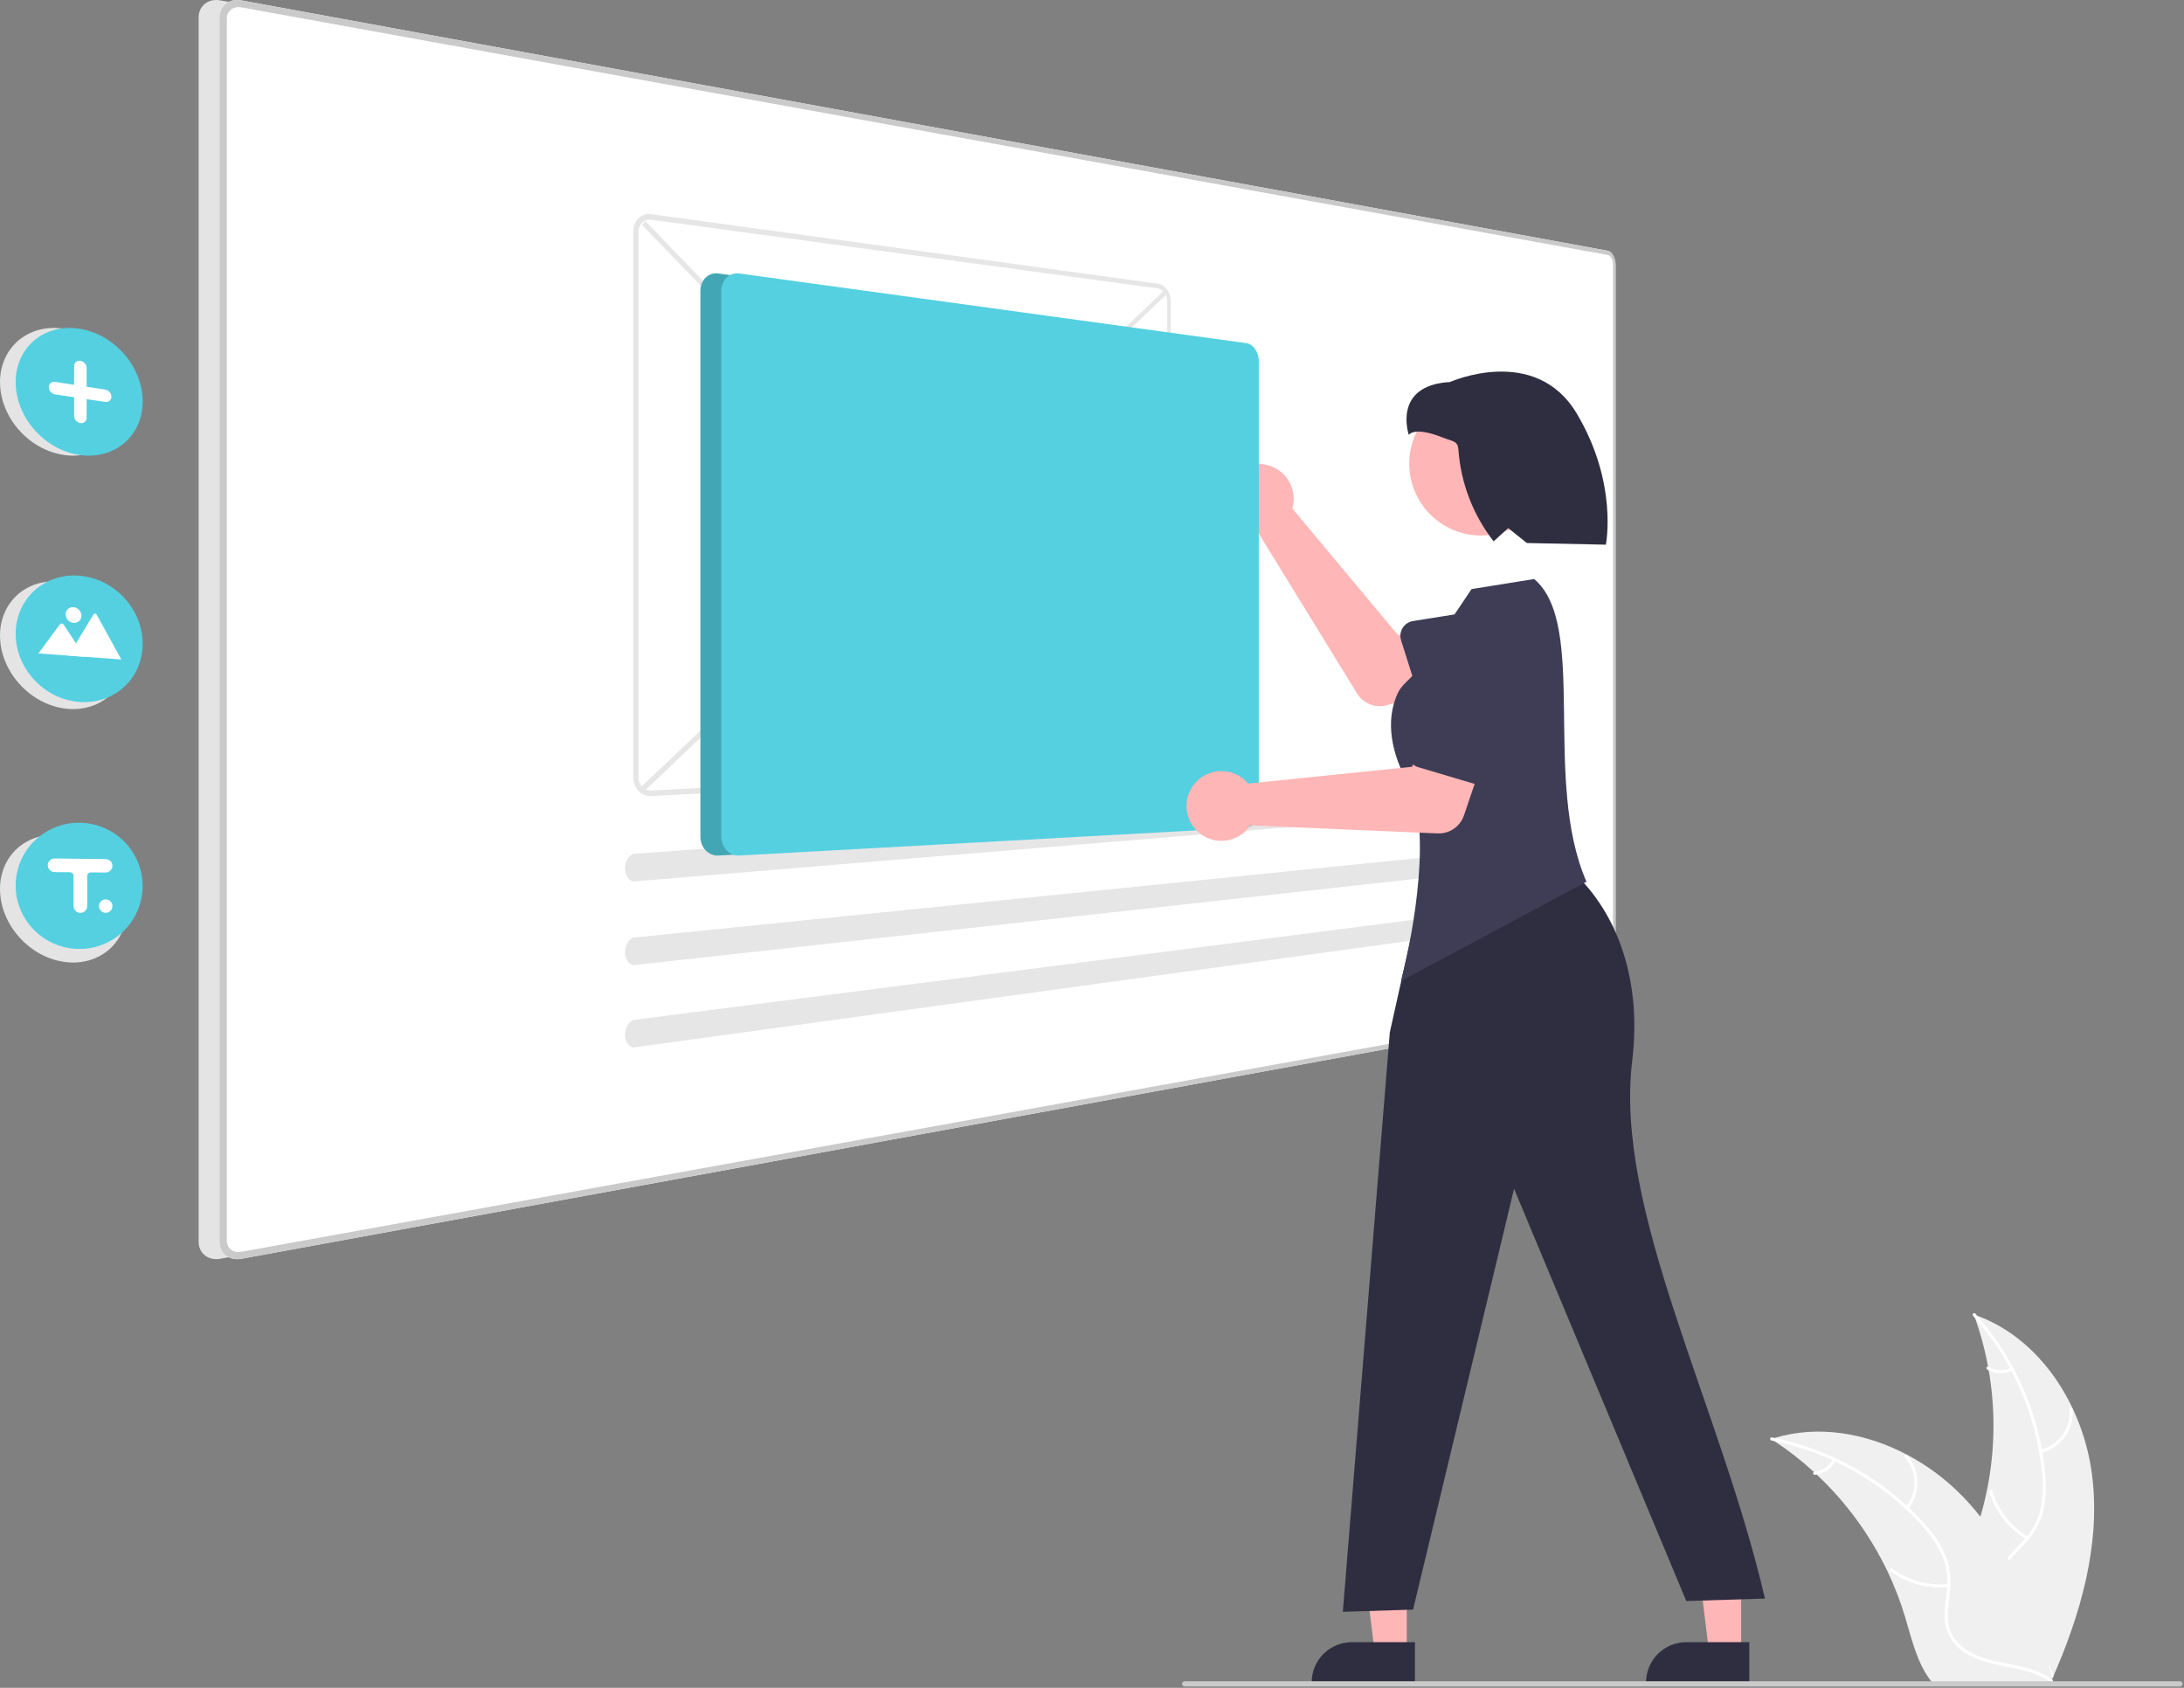
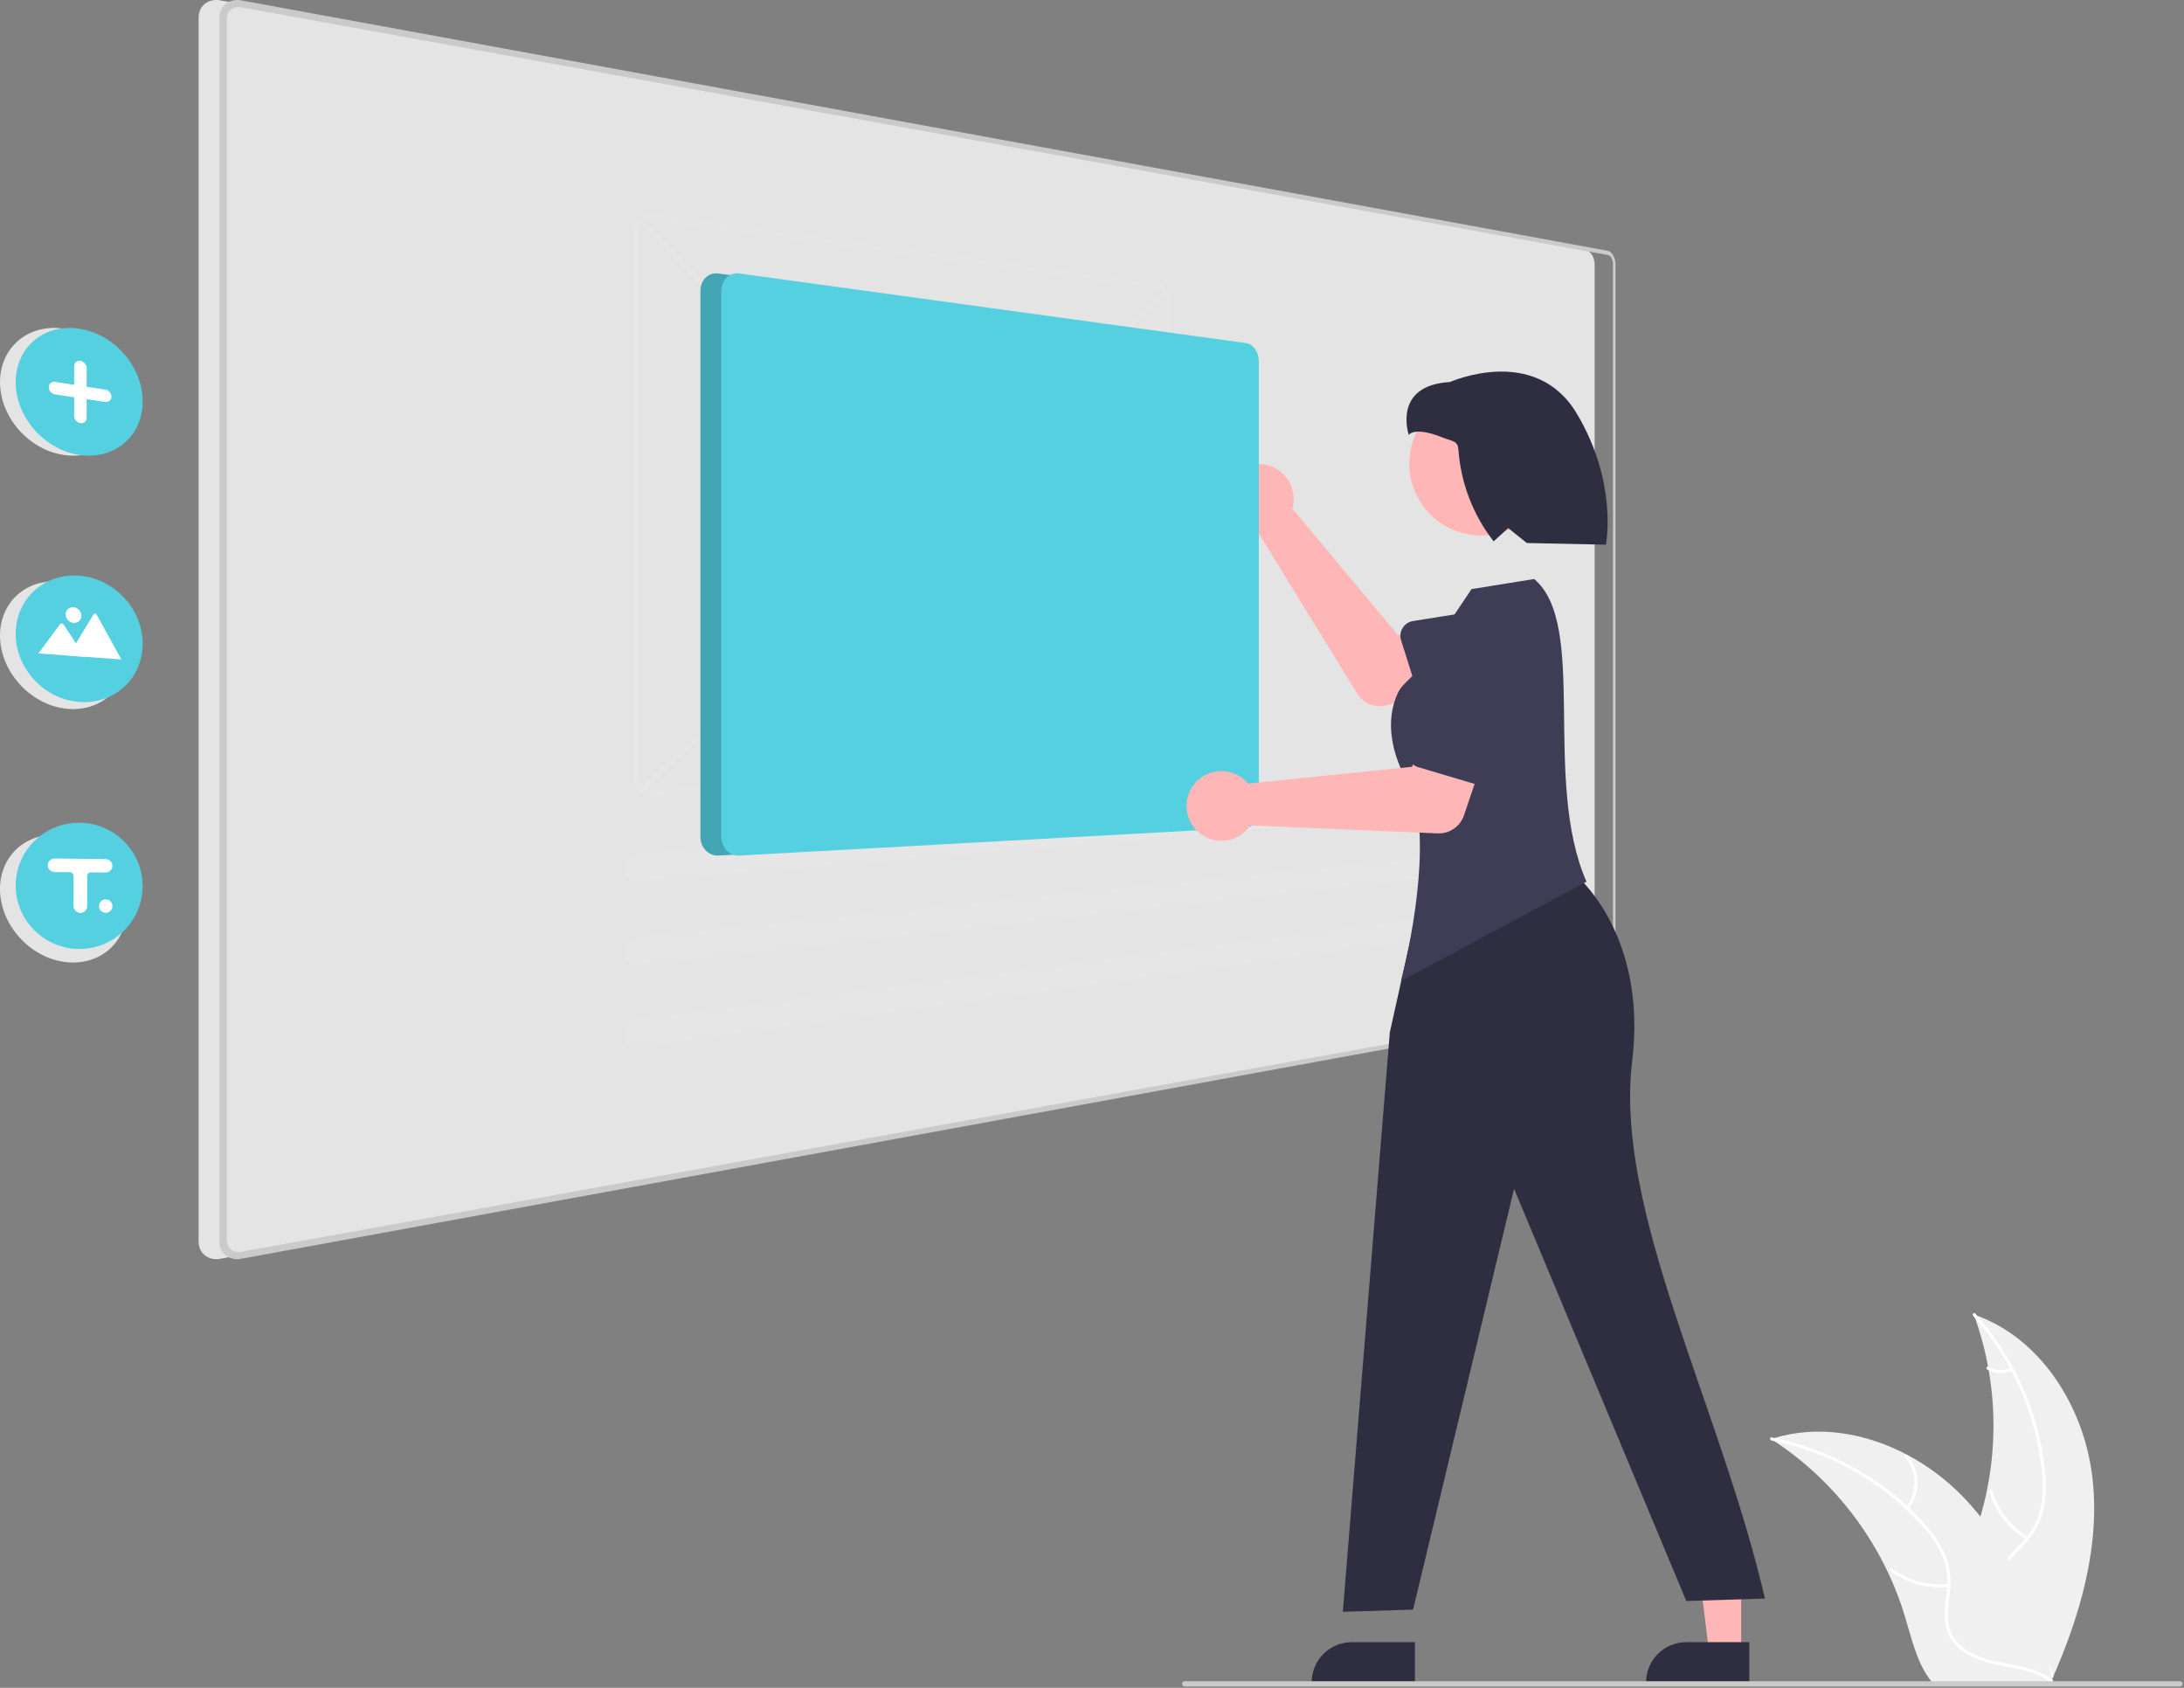
<svg xmlns="http://www.w3.org/2000/svg" width="836" height="646" viewBox="0 0 836 646" fill="none">
  <rect x="0" y="0" width="836" height="646" fill="#808080" stroke="none" />
  <g clip-path="url(#clip0_1_119)">
    <path d="M800.841 564.765C797.523 538.087 780.99 511.801 755.547 503.119C765.581 530.578 765.578 560.702 755.54 588.16C751.631 598.735 746.181 610.09 749.859 620.748C752.147 627.38 757.744 632.454 764.001 635.627C770.259 638.8 777.203 640.312 784.06 641.794L785.41 642.91C796.296 618.329 804.159 591.443 800.841 564.765Z" fill="#F0F0F0" />
    <path d="M755.294 503.624C770.111 520.225 779.32 541.074 781.613 563.207C782.191 567.963 782.016 572.781 781.095 577.482C780.049 582.033 777.803 586.221 774.591 589.611C771.66 592.831 768.289 595.786 766.191 599.663C765.147 601.664 764.538 603.862 764.403 606.115C764.268 608.367 764.611 610.623 765.409 612.734C767.261 618.045 770.91 622.374 774.627 626.483C778.753 631.046 783.111 635.72 784.865 641.768C785.077 642.501 786.202 642.129 785.99 641.397C782.938 630.873 772.722 624.895 767.85 615.416C765.577 610.993 764.623 605.858 766.754 601.189C768.617 597.107 772.091 594.057 775.088 590.821C778.269 587.561 780.604 583.571 781.888 579.199C783.047 574.56 783.407 569.757 782.954 564.997C782.105 554.263 779.573 543.73 775.452 533.783C770.812 522.405 764.259 511.904 756.078 502.735C755.571 502.168 754.791 503.06 755.294 503.624Z" fill="white" />
-     <path d="M781.294 556.037C784.956 555.148 788.182 552.986 790.396 549.939C792.611 546.891 793.67 543.155 793.385 539.398C793.325 538.638 792.141 538.696 792.201 539.457C792.474 542.955 791.487 546.435 789.418 549.269C787.35 552.103 784.337 554.104 780.923 554.912C780.181 555.088 780.557 556.212 781.294 556.037Z" fill="white" />
    <path d="M776.292 588.173C769.68 584.225 764.798 577.929 762.621 570.541C762.406 569.809 761.281 570.182 761.496 570.913C763.776 578.596 768.869 585.138 775.76 589.232C776.417 589.621 776.946 588.561 776.292 588.173Z" fill="white" />
    <path d="M769.713 523.527C768.368 524.166 766.885 524.461 765.398 524.386C763.911 524.31 762.466 523.867 761.192 523.095C760.541 522.697 760.012 523.758 760.659 524.153C762.07 524.999 763.667 525.487 765.31 525.574C766.953 525.661 768.592 525.345 770.084 524.652C770.23 524.599 770.351 524.492 770.421 524.353C770.491 524.214 770.505 524.053 770.461 523.904C770.411 523.755 770.305 523.632 770.164 523.562C770.024 523.491 769.862 523.479 769.713 523.527Z" fill="white" />
    <path d="M677.993 550.77C678.393 551.03 678.793 551.29 679.193 551.56C684.552 555.083 689.615 559.036 694.333 563.38C694.703 563.71 695.073 564.05 695.433 564.39C706.689 574.975 715.881 587.558 722.543 601.5C725.189 607.05 727.409 612.793 729.183 618.68C731.633 626.81 733.643 635.82 738.493 642.47C738.991 643.169 739.532 643.837 740.113 644.47H783.943C784.043 644.42 784.143 644.38 784.243 644.33L785.993 644.41C785.923 644.1 785.843 643.78 785.773 643.47C785.733 643.29 785.683 643.11 785.643 642.93C785.613 642.81 785.583 642.69 785.563 642.58C785.553 642.54 785.543 642.5 785.533 642.47C785.513 642.36 785.483 642.26 785.463 642.16C785.023 640.37 784.57 638.58 784.103 636.79C784.103 636.78 784.103 636.78 784.093 636.77C780.503 623.14 775.743 609.69 769.093 597.39C768.893 597.02 768.693 596.64 768.473 596.27C765.445 590.742 761.97 585.471 758.083 580.51C755.946 577.8 753.673 575.2 751.273 572.72C745.059 566.323 737.878 560.944 729.993 556.78C714.273 548.48 696.073 545.3 679.273 550.37C678.843 550.5 678.423 550.63 677.993 550.77Z" fill="#F0F0F0" />
    <path d="M678.092 551.326C699.917 555.661 719.822 566.762 734.979 583.054C738.305 586.503 741.065 590.455 743.16 594.764C745.065 599.028 745.793 603.723 745.269 608.363C744.868 612.7 743.955 617.089 744.615 621.447C744.986 623.673 745.823 625.795 747.071 627.675C748.32 629.555 749.952 631.149 751.86 632.354C756.536 635.48 762.056 636.739 767.497 637.783C773.539 638.942 779.833 640.05 784.875 643.823C785.486 644.281 786.16 643.306 785.549 642.849C776.777 636.284 765.021 637.661 755.424 633.026C750.946 630.864 747.092 627.338 745.983 622.327C745.013 617.945 745.95 613.418 746.395 609.031C746.972 604.512 746.434 599.921 744.828 595.657C742.959 591.256 740.355 587.204 737.127 583.676C729.987 575.617 721.624 568.731 712.345 563.27C701.789 556.979 690.235 552.54 678.183 550.144C677.437 549.996 677.351 551.179 678.092 551.326Z" fill="white" />
    <path d="M730.408 577.521C732.796 574.607 734.07 570.939 734.004 567.172C733.937 563.405 732.533 559.784 730.044 556.956C729.538 556.386 728.628 557.145 729.134 557.716C731.457 560.345 732.765 563.718 732.819 567.226C732.874 570.734 731.673 574.146 729.434 576.846C728.948 577.434 729.924 578.105 730.408 577.521Z" fill="white" />
    <path d="M745.762 606.192C738.105 607.02 730.417 604.933 724.231 600.345C723.618 599.89 722.945 600.864 723.556 601.319C730.003 606.081 738.008 608.237 745.974 607.357C746.733 607.273 746.518 606.108 745.762 606.192Z" fill="white" />
-     <path d="M701.588 558.537C700.899 559.857 699.892 560.985 698.659 561.82C697.427 562.655 696.006 563.171 694.524 563.321C693.764 563.396 693.981 564.561 694.736 564.487C696.372 564.313 697.94 563.742 699.305 562.822C700.669 561.903 701.787 560.663 702.562 559.211C702.646 559.081 702.678 558.923 702.65 558.77C702.622 558.616 702.537 558.48 702.412 558.387C702.283 558.298 702.123 558.264 701.969 558.292C701.815 558.32 701.678 558.408 701.588 558.537Z" fill="white" />
    <path d="M607.42 95.981L84.337 0.145C83.272 -0.06 82.176 -0.047 81.117 0.183C80.156 0.393 79.253 0.815 78.475 1.417C77.714 2.01 77.102 2.772 76.687 3.644C76.245 4.584 76.021 5.612 76.03 6.652V475.274C76.02 476.314 76.244 477.342 76.685 478.284C77.099 479.155 77.71 479.918 78.471 480.511C79.249 481.114 80.151 481.536 81.112 481.747C82.171 481.978 83.267 481.992 84.332 481.787L607.42 385.951C607.853 385.861 608.255 385.658 608.583 385.36C608.966 385.018 609.286 384.612 609.53 384.16C609.813 383.645 610.027 383.095 610.167 382.523C610.322 381.902 610.4 381.264 610.401 380.624V101.324C610.401 100.681 610.323 100.042 610.168 99.418C610.028 98.847 609.814 98.296 609.531 97.781C609.287 97.329 608.966 96.923 608.584 96.581C608.256 96.283 607.854 96.079 607.421 95.99L607.42 95.981Z" fill="#E4E4E4" />
-     <path d="M615.42 95.981L92.337 0.145C91.272 -0.06 90.176 -0.047 89.117 0.183C88.156 0.393 87.253 0.815 86.475 1.417C85.714 2.01 85.102 2.772 84.687 3.644C84.245 4.584 84.021 5.612 84.03 6.652V475.274C84.02 476.314 84.244 477.342 84.685 478.284C85.099 479.155 85.71 479.918 86.471 480.511C87.249 481.114 88.151 481.536 89.112 481.747C90.171 481.978 91.267 481.992 92.332 481.787L615.42 385.951C615.853 385.861 616.255 385.658 616.583 385.36C616.966 385.018 617.286 384.612 617.53 384.16C617.813 383.645 618.027 383.095 618.167 382.523C618.322 381.902 618.4 381.264 618.401 380.624V101.324C618.401 100.681 618.323 100.042 618.168 99.418C618.028 98.847 617.814 98.296 617.531 97.781C617.287 97.329 616.966 96.923 616.584 96.581C616.256 96.283 615.854 96.079 615.421 95.99L615.42 95.981Z" fill="white" />
    <path d="M615.42 95.981L92.337 0.145C91.272 -0.06 90.176 -0.047 89.117 0.183C88.156 0.393 87.253 0.815 86.475 1.417C85.714 2.01 85.102 2.772 84.687 3.644C84.245 4.584 84.021 5.612 84.03 6.652V475.274C84.02 476.314 84.244 477.342 84.685 478.284C85.099 479.155 85.71 479.918 86.471 480.511C87.249 481.114 88.151 481.536 89.112 481.747C90.171 481.978 91.267 481.992 92.332 481.787L615.42 385.951C615.853 385.861 616.255 385.658 616.583 385.36C616.966 385.018 617.286 384.612 617.53 384.16C617.813 383.645 618.027 383.095 618.167 382.523C618.322 381.902 618.4 381.264 618.401 380.624V101.324C618.401 100.681 618.323 100.042 618.168 99.418C618.028 98.847 617.814 98.296 617.531 97.781C617.287 97.329 616.966 96.923 616.584 96.581C616.256 96.283 615.854 96.079 615.421 95.99L615.42 95.981ZM617.41 380.792C617.41 381.221 617.357 381.648 617.254 382.064C617.16 382.446 617.018 382.813 616.829 383.158C616.666 383.459 616.452 383.73 616.197 383.957C615.978 384.155 615.71 384.29 615.422 384.349L92.342 479.122C91.632 479.257 90.902 479.247 90.197 479.092C89.557 478.951 88.957 478.669 88.44 478.268C87.934 477.872 87.527 477.364 87.252 476.784C86.959 476.158 86.81 475.474 86.816 474.784V7.149C86.81 6.459 86.958 5.775 87.251 5.149C87.526 4.569 87.932 4.06 88.438 3.664C88.955 3.262 89.554 2.979 90.194 2.838C90.899 2.682 91.629 2.672 92.339 2.807L615.422 97.582C615.71 97.641 615.978 97.777 616.197 97.975C616.452 98.203 616.666 98.473 616.829 98.775C617.018 99.118 617.161 99.486 617.255 99.867C617.358 100.283 617.411 100.71 617.411 101.139V380.792L617.41 380.792Z" fill="#CACACA" />
    <path d="M0.001 146.269C-0.024 143.072 0.652 139.908 1.982 137.001C3.225 134.315 5.062 131.947 7.354 130.075C9.661 128.203 12.355 126.867 15.241 126.162C18.363 125.408 21.608 125.311 24.77 125.875C28.086 126.452 31.269 127.633 34.159 129.36C37.014 131.059 39.57 133.216 41.724 135.746C43.859 138.239 45.566 141.07 46.774 144.124C47.977 147.153 48.602 150.382 48.616 153.642C48.638 156.725 48.011 159.778 46.774 162.602C45.612 165.226 43.888 167.563 41.724 169.448C39.53 171.346 36.948 172.742 34.159 173.54C31.107 174.401 27.91 174.618 24.77 174.178C21.425 173.717 18.195 172.637 15.246 170.994C12.282 169.349 9.617 167.218 7.362 164.689C5.097 162.164 3.28 159.272 1.989 156.136C0.694 153.006 0.019 149.655 0.001 146.269Z" fill="#E4E4E4" />
    <path d="M0.001 243.268C-0.024 240.071 0.652 236.908 1.982 234C3.225 231.315 5.062 228.946 7.354 227.074C9.661 225.203 12.355 223.866 15.241 223.161C18.363 222.408 21.608 222.31 24.77 222.874C28.086 223.452 31.269 224.633 34.159 226.359C37.014 228.058 39.57 230.216 41.724 232.745C43.859 235.239 45.566 238.07 46.774 241.123C47.977 244.153 48.602 247.381 48.616 250.641C48.638 253.724 48.011 256.777 46.774 259.601C45.612 262.226 43.888 264.563 41.724 266.447C39.53 268.346 36.948 269.742 34.159 270.539C31.107 271.401 27.91 271.618 24.77 271.177C21.425 270.717 18.195 269.637 15.246 267.993C12.282 266.349 9.617 264.218 7.362 261.688C5.097 259.164 3.28 256.272 1.989 253.135C0.694 250.006 0.019 246.655 0.001 243.268Z" fill="#E4E4E4" />
    <path d="M0.001 340.269C-0.024 337.072 0.652 333.908 1.982 331.001C3.225 328.315 5.062 325.947 7.354 324.075C9.661 322.203 12.355 320.867 15.241 320.162C18.363 319.408 21.608 319.311 24.77 319.875C28.086 320.452 31.269 321.633 34.159 323.36C37.014 325.059 39.57 327.216 41.724 329.746C43.859 332.239 45.566 335.07 46.774 338.124C47.977 341.153 48.602 344.382 48.616 347.642C48.638 350.725 48.011 353.778 46.774 356.602C45.612 359.226 43.888 361.563 41.724 363.448C39.53 365.346 36.948 366.742 34.159 367.54C31.107 368.401 27.91 368.618 24.77 368.178C21.425 367.717 18.195 366.637 15.246 364.994C12.282 363.349 9.617 361.218 7.362 358.689C5.097 356.164 3.28 353.272 1.989 350.136C0.694 347.006 0.019 343.655 0.001 340.269Z" fill="#E4E4E4" />
    <path d="M6.001 146.269C5.976 143.072 6.652 139.908 7.982 137.001C9.225 134.315 11.062 131.947 13.354 130.075C15.661 128.203 18.355 126.867 21.241 126.162C24.363 125.408 27.608 125.311 30.77 125.875C34.086 126.452 37.269 127.633 40.159 129.36C43.014 131.059 45.57 133.216 47.724 135.746C49.859 138.239 51.566 141.07 52.774 144.124C53.977 147.153 54.602 150.382 54.616 153.642C54.638 156.725 54.011 159.778 52.774 162.602C51.612 165.226 49.888 167.563 47.724 169.448C45.53 171.346 42.948 172.742 40.159 173.54C37.107 174.401 33.91 174.618 30.77 174.178C27.425 173.717 24.195 172.637 21.246 170.994C18.282 169.349 15.617 167.218 13.362 164.689C11.097 162.164 9.28 159.272 7.989 156.136C6.694 153.006 6.019 149.655 6.001 146.269Z" fill="#54D0E1" />
    <path d="M6.001 242.607C5.985 239.363 6.661 236.153 7.982 233.189C9.236 230.398 11.067 227.903 13.354 225.869C15.641 223.837 18.327 222.305 21.241 221.369C24.316 220.391 27.559 220.053 30.77 220.378C34.049 220.7 37.236 221.647 40.159 223.169C43.005 224.65 45.566 226.623 47.724 228.996C49.867 231.343 51.577 234.052 52.774 236.996C53.986 239.98 54.611 243.169 54.615 246.389C54.629 249.517 54.002 252.614 52.773 255.489C51.594 258.226 49.867 260.692 47.697 262.733C45.527 264.775 42.961 266.35 40.158 267.359C37.152 268.439 33.956 268.892 30.769 268.69C27.463 268.487 24.229 267.645 21.245 266.21C15.287 263.346 10.575 258.41 7.99 252.325C6.687 249.251 6.011 245.947 6.001 242.607Z" fill="#54D0E1" />
    <path d="M6.001 338.947C5.997 335.719 6.646 332.524 7.91 329.554C9.173 326.584 11.025 323.901 13.354 321.666C16.217 318.924 19.705 316.921 23.515 315.829C27.326 314.738 31.346 314.59 35.226 315.4C39.107 316.209 42.732 317.952 45.788 320.476C48.845 323 51.24 326.231 52.769 329.889C54.271 333.529 54.859 337.481 54.48 341.401C54.102 345.32 52.77 349.088 50.599 352.373C48.429 355.659 45.487 358.363 42.03 360.249C38.573 362.135 34.707 363.146 30.77 363.193C25.949 363.263 21.215 361.908 17.162 359.297C13.11 356.686 9.918 352.936 7.99 348.518C6.678 345.497 6.001 342.24 6.001 338.947Z" fill="#54D0E1" />
    <path d="M21.11 146.159L28.372 147.275V140.115C28.368 139.805 28.432 139.498 28.558 139.215C28.676 138.953 28.851 138.721 29.071 138.537C29.293 138.352 29.553 138.218 29.833 138.146C30.137 138.068 30.455 138.054 30.766 138.106C31.095 138.159 31.411 138.272 31.699 138.44C31.986 138.606 32.243 138.819 32.461 139.07C32.678 139.318 32.852 139.601 32.976 139.907C33.099 140.21 33.164 140.534 33.167 140.862V148.012L40.291 149.105C40.614 149.156 40.926 149.267 41.209 149.432C41.776 149.761 42.218 150.271 42.463 150.88C42.584 151.181 42.646 151.502 42.648 151.827C42.65 152.133 42.587 152.437 42.463 152.718C42.348 152.976 42.177 153.207 41.963 153.392C41.745 153.576 41.489 153.711 41.214 153.786C40.914 153.865 40.602 153.882 40.296 153.834L33.162 152.767V159.901C33.164 160.211 33.1 160.517 32.974 160.801C32.855 161.063 32.681 161.296 32.462 161.484C32.24 161.671 31.981 161.807 31.702 161.884C31.398 161.966 31.081 161.984 30.77 161.938C30.441 161.89 30.125 161.781 29.836 161.618C29.548 161.455 29.291 161.245 29.073 160.998C28.855 160.751 28.681 160.47 28.558 160.166C28.435 159.861 28.372 159.537 28.372 159.209V152.049L21.11 150.959C20.776 150.907 20.455 150.795 20.162 150.628C19.87 150.462 19.608 150.248 19.387 149.997C19.166 149.749 18.99 149.465 18.864 149.159C18.738 148.852 18.673 148.523 18.672 148.192C18.669 147.879 18.735 147.569 18.864 147.285C18.985 147.02 19.163 146.787 19.387 146.601C19.613 146.412 19.877 146.275 20.162 146.201C20.471 146.122 20.794 146.107 21.11 146.159Z" fill="white" />
    <path d="M26.207 250.932L46.373 252.394H46.447L36.99 235.224C36.931 235.116 36.847 235.024 36.745 234.956C36.694 234.923 36.64 234.896 36.584 234.875C36.527 234.855 36.467 234.842 36.407 234.836C36.348 234.831 36.289 234.834 36.231 234.844C36.175 234.855 36.121 234.873 36.07 234.898C35.968 234.949 35.883 235.028 35.825 235.125L29.39 245.703L29.08 246.212L26.207 250.932Z" fill="white" />
-     <path d="M14.698 250.098L32.49 251.388L29.08 246.212L28.834 245.838L24.362 239.049C24.282 238.943 24.184 238.854 24.071 238.787C24.016 238.754 23.958 238.726 23.898 238.705C23.835 238.682 23.771 238.667 23.706 238.658C23.642 238.649 23.578 238.646 23.515 238.651C23.453 238.655 23.391 238.665 23.332 238.683C23.273 238.7 23.216 238.723 23.163 238.753C23.109 238.782 23.058 238.818 23.013 238.859L22.998 238.877L22.979 238.895L22.964 238.914L22.949 238.933L14.698 250.098Z" fill="white" />
+     <path d="M14.698 250.098L32.49 251.388L29.08 246.212L28.834 245.838L24.362 239.049C24.282 238.943 24.184 238.854 24.071 238.787C24.016 238.754 23.958 238.726 23.898 238.705C23.835 238.682 23.771 238.667 23.706 238.658C23.642 238.649 23.578 238.646 23.515 238.651C23.453 238.655 23.391 238.665 23.332 238.683C23.109 238.782 23.058 238.818 23.013 238.859L22.998 238.877L22.979 238.895L22.964 238.914L22.949 238.933L14.698 250.098Z" fill="white" />
    <path d="M28.153 232.398C28.563 232.434 28.962 232.548 29.33 232.734C29.69 232.918 30.014 233.163 30.289 233.459C30.562 233.754 30.781 234.096 30.935 234.467C31.09 234.844 31.171 235.246 31.172 235.653C31.174 236.048 31.093 236.438 30.935 236.799C30.785 237.141 30.564 237.448 30.289 237.699C30.011 237.951 29.685 238.143 29.33 238.262C28.951 238.389 28.55 238.436 28.153 238.401C27.742 238.367 27.342 238.254 26.974 238.068C26.612 237.886 26.285 237.641 26.01 237.344C25.734 237.049 25.514 236.707 25.359 236.334C25.202 235.957 25.12 235.552 25.12 235.142C25.118 234.747 25.199 234.355 25.359 233.992C25.51 233.65 25.732 233.343 26.01 233.092C26.289 232.842 26.617 232.652 26.974 232.534C27.353 232.409 27.755 232.363 28.153 232.398Z" fill="white" />
    <path d="M245.764 300.843L445.444 111.386L446.3 112.886L247.012 302.446L245.764 300.843Z" fill="#E6E6E6" />
    <path d="M245.796 86.111L247.048 84.611L446.282 291.435L445.423 292.86L245.796 86.111Z" fill="#E6E6E6" />
    <path d="M443.424 108.62L249.324 81.954C248.426 81.826 247.511 81.904 246.649 82.183C245.827 82.453 245.078 82.906 244.456 83.507C243.812 84.128 243.306 84.877 242.971 85.707C242.603 86.621 242.418 87.599 242.424 88.585V297.524C242.421 298.524 242.606 299.514 242.971 300.444C243.309 301.31 243.813 302.1 244.455 302.772C245.073 303.42 245.82 303.931 246.648 304.272C247.495 304.619 248.409 304.772 249.323 304.72L443.424 294.03C444.079 293.988 444.713 293.781 445.269 293.43C445.857 293.059 446.366 292.577 446.769 292.009C447.213 291.389 447.554 290.701 447.779 289.972C448.025 289.181 448.151 288.356 448.15 287.526V115.506C448.149 114.667 448.024 113.832 447.779 113.029C447.551 112.276 447.21 111.561 446.769 110.909C446.366 110.308 445.857 109.785 445.269 109.364C444.721 108.974 444.089 108.719 443.424 108.62ZM249.324 302.57C248.671 302.606 248.019 302.495 247.415 302.246C246.824 302.001 246.291 301.636 245.851 301.172C245.393 300.691 245.034 300.125 244.793 299.506C244.533 298.843 244.401 298.136 244.403 297.423V88.844C244.399 88.141 244.531 87.445 244.793 86.793C245.031 86.2 245.392 85.663 245.851 85.219C246.294 84.79 246.829 84.467 247.415 84.273C248.03 84.073 248.683 84.016 249.324 84.106L443.424 110.411C443.899 110.482 444.351 110.664 444.743 110.943C445.164 111.243 445.528 111.615 445.817 112.043C446.133 112.509 446.376 113.02 446.54 113.558C446.715 114.132 446.805 114.729 446.806 115.329V287.596C446.806 288.19 446.716 288.78 446.54 289.346C446.379 289.868 446.135 290.359 445.817 290.802C445.528 291.207 445.164 291.552 444.743 291.816C444.345 292.065 443.892 292.211 443.424 292.239L249.324 302.57Z" fill="#E6E6E6" />
    <path d="M242.894 326.785C242.378 326.842 241.886 327.033 241.467 327.34C241.004 327.679 240.611 328.103 240.309 328.591C239.965 329.134 239.704 329.727 239.537 330.349C239.351 331.027 239.261 331.727 239.27 332.431C239.274 333.104 239.375 333.773 239.57 334.418C239.739 334.984 240.003 335.518 240.35 335.997C240.652 336.419 241.044 336.768 241.497 337.021C241.925 337.255 242.41 337.364 242.897 337.336L582.701 309.199C582.971 309.176 583.225 309.059 583.419 308.869C583.666 308.633 583.866 308.352 584.009 308.041C584.19 307.659 584.324 307.256 584.409 306.841C584.51 306.362 584.562 305.874 584.565 305.384C584.57 304.899 584.526 304.414 584.433 303.938C584.355 303.534 584.226 303.141 584.049 302.769C583.914 302.473 583.718 302.207 583.475 301.991C583.278 301.816 583.023 301.722 582.761 301.726H582.701L242.894 326.785Z" fill="#E6E6E6" />
    <path d="M242.894 358.806C242.375 358.877 241.883 359.081 241.467 359.399C241.005 359.749 240.612 360.182 240.309 360.677C239.965 361.228 239.705 361.828 239.537 362.456C239.351 363.138 239.261 363.843 239.27 364.551C239.273 365.221 239.374 365.888 239.57 366.53C239.738 367.09 240.002 367.617 240.35 368.089C240.651 368.501 241.043 368.84 241.495 369.08C241.926 369.303 242.411 369.399 242.895 369.357L582.701 331.871C582.973 331.84 583.226 331.716 583.419 331.522C583.666 331.278 583.866 330.992 584.009 330.677C584.19 330.288 584.324 329.88 584.409 329.461C584.509 328.979 584.562 328.489 584.565 327.998C584.571 327.514 584.526 327.03 584.433 326.556C584.356 326.154 584.227 325.765 584.049 325.398C583.913 325.106 583.716 324.847 583.472 324.638C583.274 324.468 583.018 324.38 582.758 324.393H582.698L242.894 358.806Z" fill="#E6E6E6" />
    <path d="M242.894 390.308C242.372 390.394 241.881 390.612 241.467 390.94C241.005 391.303 240.612 391.747 240.309 392.25C239.966 392.809 239.706 393.416 239.537 394.05C239.351 394.734 239.261 395.441 239.27 396.151C239.273 396.818 239.374 397.482 239.57 398.121C239.738 398.675 240.002 399.196 240.35 399.659C240.652 400.063 241.044 400.392 241.495 400.619C241.929 400.831 242.415 400.914 242.895 400.858L582.701 354.175C582.974 354.136 583.227 354.006 583.419 353.807C583.665 353.557 583.865 353.266 584.009 352.946C584.189 352.554 584.324 352.142 584.409 351.719C584.509 351.236 584.562 350.745 584.565 350.252C584.571 349.769 584.526 349.287 584.433 348.814C584.356 348.416 584.227 348.03 584.049 347.666C583.913 347.378 583.716 347.124 583.472 346.922C583.272 346.757 583.016 346.676 582.758 346.696H582.698L242.894 390.308Z" fill="#E6E6E6" />
    <path d="M40.464 328.801L21.066 328.569C20.742 328.557 20.419 328.603 20.112 328.704C19.814 328.801 19.536 328.949 19.289 329.141C19.042 329.332 18.831 329.564 18.665 329.828C18.494 330.098 18.374 330.397 18.31 330.711C18.246 331.085 18.265 331.469 18.367 331.835C18.417 332.017 18.488 332.194 18.577 332.362C18.758 332.703 19.012 333.001 19.32 333.235C19.782 333.585 20.345 333.777 20.925 333.782L26.759 333.835C27.034 333.836 27.302 333.918 27.532 334.071C27.761 334.223 27.94 334.439 28.049 334.692C28.121 334.863 28.159 335.047 28.159 335.233V346.677C28.144 347.308 28.355 347.925 28.753 348.416C29.151 348.908 29.71 349.245 30.332 349.366C30.895 349.46 31.474 349.367 31.98 349.101C32.485 348.836 32.89 348.411 33.132 347.894C33.291 347.553 33.373 347.181 33.374 346.805V335.265C33.374 335.085 33.409 334.906 33.478 334.74C33.547 334.574 33.648 334.423 33.776 334.295C33.903 334.168 34.054 334.067 34.221 333.998C34.387 333.93 34.566 333.894 34.746 333.894L34.759 333.895L40.332 333.939C40.954 333.959 41.563 333.757 42.051 333.37C42.538 332.983 42.873 332.436 42.995 331.826C43.056 331.456 43.036 331.078 42.938 330.716C42.839 330.355 42.664 330.019 42.423 329.732C42.183 329.445 41.884 329.213 41.545 329.052C41.207 328.891 40.838 328.806 40.464 328.801Z" fill="white" />
    <path d="M40.465 344.219C41.018 344.218 41.556 344.396 42 344.726C42.444 345.056 42.77 345.52 42.93 346.049C43.09 346.579 43.075 347.146 42.887 347.666C42.7 348.187 42.35 348.633 41.889 348.938C41.428 349.244 40.881 349.393 40.328 349.364C39.776 349.335 39.248 349.128 38.822 348.775C38.396 348.422 38.096 347.941 37.964 347.404C37.833 346.866 37.879 346.301 38.094 345.792C38.29 345.325 38.619 344.926 39.041 344.646C39.463 344.367 39.958 344.218 40.465 344.219Z" fill="white" />
    <path d="M495.112 192.56C495.022 193.258 494.877 193.948 494.679 194.623L535.115 243.039L550.217 240.437L557.123 262.715L530.836 269.92C528.712 270.502 526.457 270.38 524.409 269.571C522.361 268.762 520.63 267.311 519.477 265.435L481.896 204.296C479.185 204.304 476.535 203.486 474.3 201.951C472.065 200.416 470.35 198.237 469.384 195.704C468.417 193.17 468.245 190.403 468.889 187.769C469.534 185.136 470.965 182.761 472.993 180.96C475.02 179.16 477.548 178.02 480.239 177.691C482.93 177.362 485.658 177.86 488.059 179.12C490.461 180.379 492.421 182.339 493.681 184.74C494.941 187.141 495.44 189.869 495.112 192.56Z" fill="#FFB6B6" />
    <path d="M536.905 240.34C537.337 239.64 537.915 239.042 538.6 238.586C539.284 238.129 540.059 237.826 540.871 237.697L569.24 233.173C573.254 231.906 577.605 232.283 581.341 234.221C585.077 236.158 587.893 239.498 589.17 243.507C590.447 247.517 590.082 251.87 588.155 255.611C586.228 259.352 582.896 262.177 578.89 263.465L552.97 276.067C552.231 276.427 551.422 276.622 550.6 276.641C549.777 276.66 548.961 276.502 548.205 276.177C547.45 275.851 546.773 275.367 546.221 274.757C545.67 274.147 545.256 273.425 545.009 272.641L536.315 245.07C536.068 244.286 535.992 243.457 536.094 242.641C536.196 241.824 536.472 241.04 536.905 240.34Z" fill="#3F3D56" />
-     <path d="M538.487 632.518H526.227L520.395 585.23L538.489 585.231L538.487 632.518Z" fill="#FFB6B6" />
    <path d="M541.613 644.402L502.083 644.401V643.901C502.083 639.82 503.704 635.907 506.589 633.021C509.475 630.136 513.388 628.515 517.469 628.515L541.614 628.516L541.613 644.402Z" fill="#2F2E41" />
    <path d="M666.487 632.518H654.227L648.395 585.23L666.489 585.231L666.487 632.518Z" fill="#FFB6B6" />
    <path d="M669.613 644.402L630.083 644.401V643.901C630.083 639.82 631.704 635.907 634.59 633.021C637.475 630.136 641.388 628.515 645.469 628.515L669.614 628.516L669.613 644.402Z" fill="#2F2E41" />
    <path d="M543.274 344.47L596.399 329.118C615.752 342.844 629.114 370.358 624.787 405.957C617.813 463.325 658.186 537.087 675.598 611.826L645.489 612.772L579.56 454.992L540.907 616.057L514.012 616.902L531.997 395.133L543.274 344.47Z" fill="#2F2E41" />
    <path d="M566.93 204.956C582.108 204.956 594.412 192.652 594.412 177.474C594.412 162.296 582.108 149.992 566.93 149.992C551.752 149.992 539.448 162.296 539.448 177.474C539.448 192.652 551.752 204.956 566.93 204.956Z" fill="#FFB6B6" />
    <path d="M538.967 299.677C532.893 289.014 529.891 276.064 535.178 264.99C536.51 262.202 540.14 259.566 542.04 257.129L563.274 225.47L587.25 221.613C607.999 239.015 590.274 298.47 607.274 337.47L536.274 375.47C541.349 356.088 548.198 315.881 538.967 299.677Z" fill="#3F3D56" />
    <path d="M539.274 166.47C539.274 166.47 541.135 163.023 552.274 167.47C556.172 169.026 558 168.668 558.254 172.055C559.157 184.801 563.819 196.993 571.65 207.089L571.735 207.199L577.304 202.117L584.465 207.834L614.698 208.469C614.698 208.469 619.472 184.965 603.56 158.284C587.647 131.603 555.027 146.214 555.027 146.214C532.749 147.484 539.274 166.47 539.274 166.47Z" fill="#2F2E41" />
    <path d="M469.114 131.342L275.014 104.676C274.116 104.548 273.202 104.626 272.339 104.904C271.518 105.175 270.768 105.628 270.146 106.228C269.502 106.85 268.997 107.599 268.661 108.428C268.294 109.343 268.108 110.32 268.114 111.306V320.246C268.111 321.245 268.297 322.236 268.661 323.166C269 324.031 269.504 324.822 270.145 325.494C270.763 326.142 271.51 326.652 272.338 326.994C273.185 327.341 274.099 327.494 275.013 327.442L469.114 316.752C469.769 316.709 470.404 316.503 470.959 316.152C471.547 315.781 472.057 315.298 472.459 314.731C472.903 314.111 473.244 313.423 473.469 312.694C473.716 311.902 473.841 311.078 473.84 310.248V138.228C473.839 137.389 473.714 136.554 473.469 135.751C473.241 134.998 472.901 134.283 472.459 133.631C472.056 133.03 471.548 132.507 470.959 132.086C470.411 131.696 469.779 131.441 469.114 131.342Z" fill="#54D0E1" />
    <path opacity="0.2" d="M469.114 131.342L275.014 104.676C274.116 104.548 273.202 104.626 272.339 104.904C271.518 105.175 270.768 105.628 270.146 106.228C269.502 106.85 268.997 107.599 268.661 108.428C268.294 109.343 268.108 110.32 268.114 111.306V320.246C268.111 321.245 268.297 322.236 268.661 323.166C269 324.031 269.504 324.822 270.145 325.494C270.763 326.142 271.51 326.652 272.338 326.994C273.185 327.341 274.099 327.494 275.013 327.442L469.114 316.752C469.769 316.709 470.404 316.503 470.959 316.152C471.547 315.781 472.057 315.298 472.459 314.731C472.903 314.111 473.244 313.423 473.469 312.694C473.716 311.902 473.841 311.078 473.84 310.248V138.228C473.839 137.389 473.714 136.554 473.469 135.751C473.241 134.998 472.901 134.283 472.459 133.631C472.056 133.03 471.548 132.507 470.959 132.086C470.411 131.696 469.779 131.441 469.114 131.342Z" fill="black" />
    <path d="M477.114 131.342L283.014 104.676C282.116 104.548 281.202 104.626 280.339 104.904C279.518 105.175 278.768 105.628 278.146 106.228C277.502 106.85 276.997 107.599 276.661 108.428C276.294 109.343 276.108 110.32 276.114 111.306V320.246C276.111 321.245 276.297 322.236 276.661 323.166C277 324.031 277.504 324.822 278.145 325.494C278.763 326.142 279.51 326.652 280.338 326.994C281.185 327.341 282.099 327.494 283.013 327.442L477.114 316.752C477.769 316.709 478.404 316.503 478.959 316.152C479.547 315.781 480.057 315.298 480.459 314.731C480.903 314.111 481.244 313.423 481.469 312.694C481.716 311.902 481.841 311.078 481.84 310.248V138.228C481.839 137.389 481.714 136.554 481.469 135.751C481.241 134.998 480.901 134.283 480.459 133.631C480.056 133.03 479.548 132.507 478.959 132.086C478.411 131.696 477.779 131.441 477.114 131.342Z" fill="#54D0E1" />
    <path d="M476.281 298.383C476.809 298.848 477.3 299.354 477.748 299.897L540.502 293.482L546.797 279.51L569.125 286.255L560.384 312.072C559.678 314.158 558.314 315.958 556.498 317.203C554.681 318.448 552.51 319.07 550.31 318.976L478.61 315.904C477.099 318.155 474.938 319.893 472.416 320.886C469.893 321.879 467.127 322.081 464.487 321.464C461.847 320.847 459.457 319.441 457.635 317.433C455.813 315.425 454.646 312.91 454.289 310.222C453.932 307.534 454.401 304.801 455.635 302.387C456.868 299.973 458.808 297.991 461.195 296.706C463.583 295.421 466.305 294.893 469 295.192C471.694 295.492 474.234 296.605 476.281 298.383Z" fill="#FFB6B6" />
    <path d="M539.267 290.488C538.929 289.738 538.756 288.924 538.761 288.102C538.766 287.279 538.949 286.467 539.296 285.722L551.424 259.679C552.62 255.644 555.367 252.249 559.064 250.236C562.76 248.224 567.104 247.76 571.142 248.946C575.18 250.131 578.583 252.87 580.605 256.561C582.627 260.252 583.103 264.594 581.928 268.636L577.866 297.169C577.75 297.983 577.459 298.763 577.015 299.455C576.57 300.147 575.982 300.735 575.29 301.179C574.597 301.623 573.817 301.913 573.003 302.029C572.189 302.144 571.359 302.083 570.57 301.849L542.857 293.624C542.068 293.39 541.339 292.989 540.719 292.448C540.1 291.907 539.604 291.238 539.267 290.488Z" fill="#3F3D56" />
    <path d="M834.459 645.47H453.459C453.193 645.47 452.939 645.364 452.751 645.177C452.564 644.989 452.459 644.735 452.459 644.47C452.459 644.205 452.564 643.95 452.751 643.763C452.939 643.575 453.193 643.47 453.459 643.47H834.459C834.724 643.47 834.978 643.575 835.166 643.763C835.353 643.95 835.459 644.205 835.459 644.47C835.459 644.735 835.353 644.989 835.166 645.177C834.978 645.364 834.724 645.47 834.459 645.47Z" fill="#CACACA" />
  </g>
  <defs>
    <clipPath id="clip0_1_119">
      <rect width="835.459" height="645.47" fill="white" />
    </clipPath>
  </defs>
</svg>